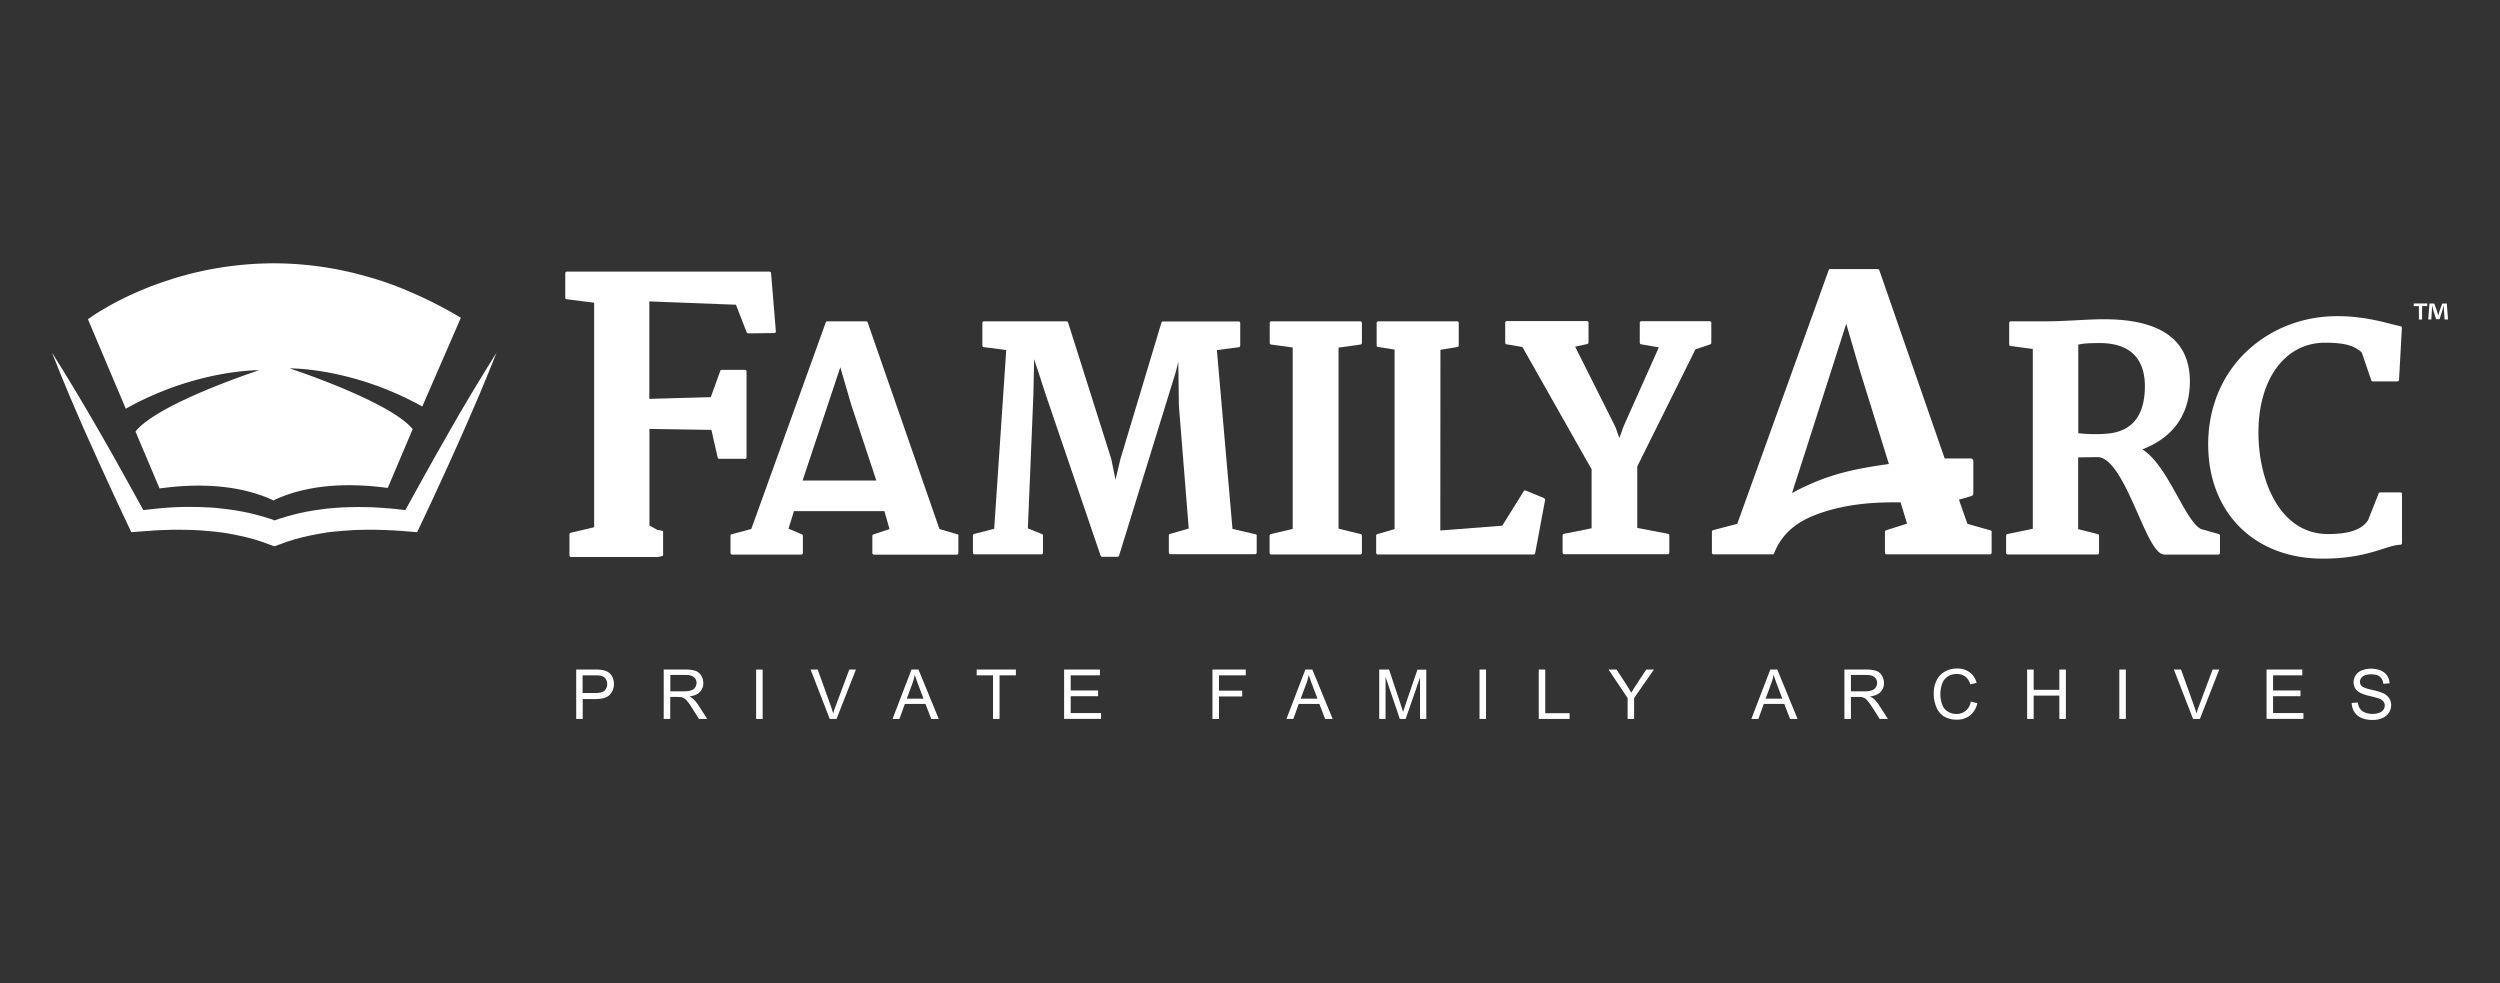
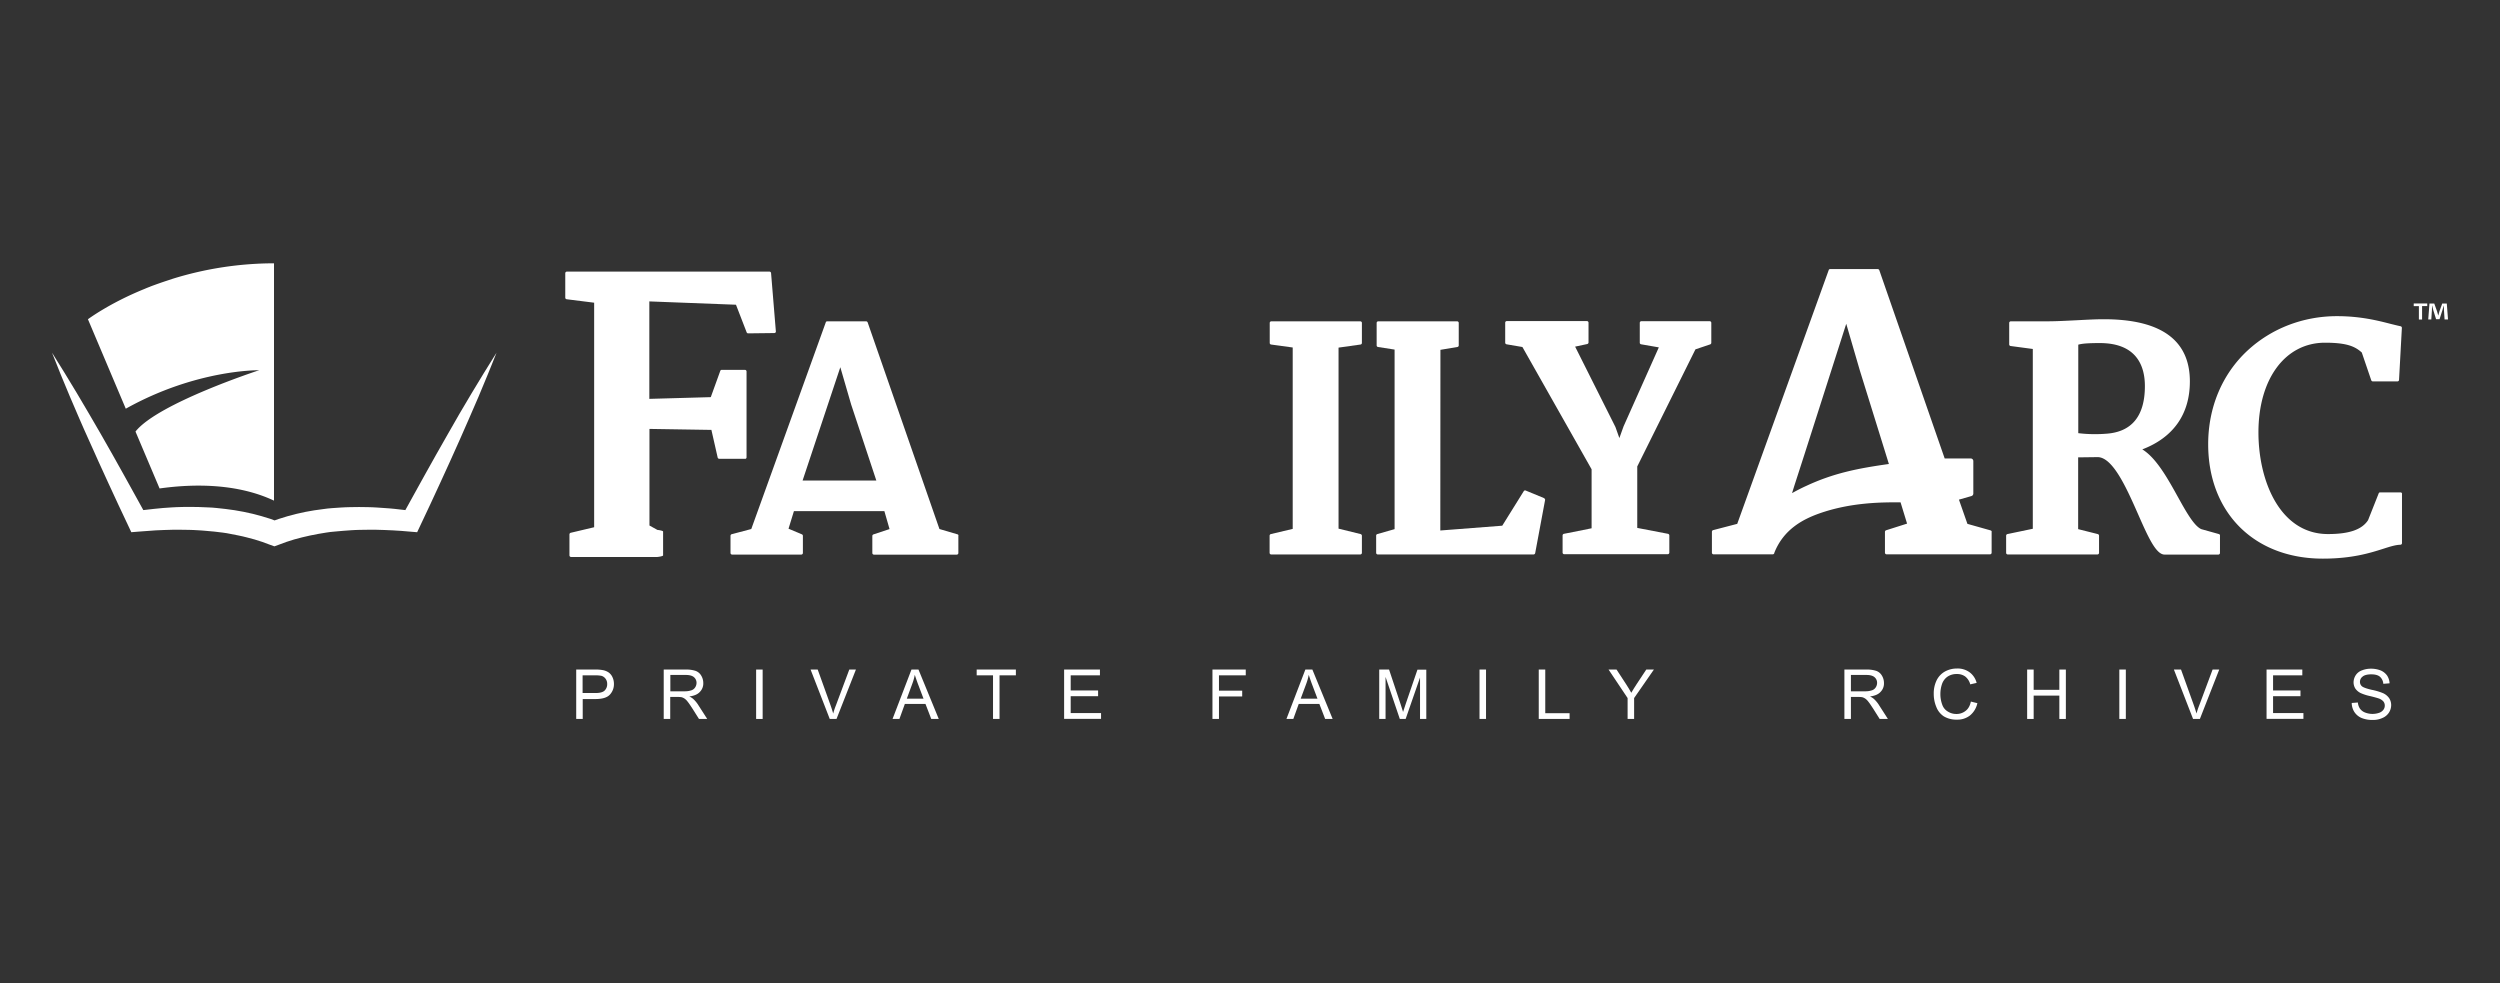
<svg xmlns="http://www.w3.org/2000/svg" id="Layer_1" data-name="Layer 1" viewBox="0 0 2034.2 800">
  <rect x="0" y="0" width="2034.2" height="800" fill="#333333" stroke="none" />
  <defs>
    <style>.cls-1{fill:#fff;}</style>
  </defs>
  <title>Icons</title>
  <path class="cls-1" d="M1975,246.85v2.2h-4.2V260h-2.6v-10.9H1964v-2.2h11Zm14.1,13.1-.5-7.7c0-1,0-2.3-.1-3.6h-.1c-.3,1.2-.7,2.7-1.1,3.9l-2.3,7.2h-2.8l-2.3-7.4c-.2-1-.6-2.5-.9-3.7h-.1c0,1.2,0,2.4-.1,3.6l-.5,7.7h-2.5l1-13h3.9l2.3,6.4c.3,1,.5,2,.9,3.3h.1q.45-1.8.9-3.3l2.3-6.4h3.7l1,13Z" />
  <path class="cls-1" d="M607.45,372.05v-69.8a1.32,1.32,0,0,0-1.3-1.3h-18.9a1.2,1.2,0,0,0-1.2.9l-7.7,21.3-50,1.4v-79.3l70.5,2.7,8.7,22.5a1.3,1.3,0,0,0,1.2.8h0L630,271a1.78,1.78,0,0,0,1-.4,1.21,1.21,0,0,0,.3-1l-3.9-47.4a1.3,1.3,0,0,0-1.3-1.2H461.25a1.32,1.32,0,0,0-1.3,1.3v19.9a1.31,1.31,0,0,0,1.2,1.3l22.3,2.8V429l-19,4.5a1.38,1.38,0,0,0-1.1,1.3v17.1a1.32,1.32,0,0,0,1.3,1.3h70.1c.7,0,4.8-.6,4.8-1.3v-19.4c0-.7-4-1.3-4.6-1.3l-6.5-3.6V349l50.4.8,5.1,22.5a1.3,1.3,0,0,0,1.3,1h21.2C606.85,373.45,607.45,372.85,607.45,372.05Z" />
  <path class="cls-1" d="M779,434.75l-14.6-4.3L706,262.35a1.42,1.42,0,0,0-1.3-.9h-31.6a1.2,1.2,0,0,0-1.2.9l-60.6,168.1-15.9,4.2a1.38,1.38,0,0,0-1,1.3v14a1.32,1.32,0,0,0,1.3,1.3H652a1.32,1.32,0,0,0,1.3-1.3V436a1.38,1.38,0,0,0-1-1.3l-10.7-4.5,4.4-14.3h73.6l4.2,14.6-13,4.3a1.38,1.38,0,0,0-1,1.3V450a1.32,1.32,0,0,0,1.3,1.3h67.4a1.32,1.32,0,0,0,1.3-1.3V436C780.05,435.35,779.55,434.85,779,434.75ZM713.05,391h-60l30.7-92.2,8.8,30.3Z" />
-   <path class="cls-1" d="M1021.65,434.75l-18.8-4.4-12.7-145.5,17.8-2.3a1.3,1.3,0,0,0,1.2-1.3v-18.4a1.32,1.32,0,0,0-1.3-1.3h-61.5a1.42,1.42,0,0,0-1.3.9l-33.4,111.1-4,16.8-3.4-16.8-35.2-111.2a1.29,1.29,0,0,0-1.3-.9h-67.1a1.32,1.32,0,0,0-1.3,1.3v18.4a1.3,1.3,0,0,0,1.2,1.3l18.2,2.4-9.8,145.4-16.3,4.2a1.3,1.3,0,0,0-1,1.3v14a1.32,1.32,0,0,0,1.3,1.3h54.4a1.32,1.32,0,0,0,1.3-1.3v-14a1.29,1.29,0,0,0-1.1-1.3l-11.2-4.5,4.5-108.8.6-29c1,3.1,2,6.3,3.1,9.4,3.7,11.6,7.3,22.6,8.5,25.9l42.5,124.7a1.42,1.42,0,0,0,1.3.9h12.4a1.42,1.42,0,0,0,1.3-.9l46.2-149.6,2-8.1.5,35.7,8,99.9-15.2,4.4a1.3,1.3,0,0,0-1,1.3v13.9a1.32,1.32,0,0,0,1.3,1.3h68.9a1.32,1.32,0,0,0,1.3-1.3V436A1,1,0,0,0,1021.65,434.75Z" />
  <path class="cls-1" d="M1107.05,434.55l-17.9-4.4V282.85l17.8-2.5a1.31,1.31,0,0,0,1.2-1.3v-16.3a1.32,1.32,0,0,0-1.3-1.3h-72.4a1.32,1.32,0,0,0-1.3,1.3v16.3a1.3,1.3,0,0,0,1.2,1.3l17.5,2.4v147.6l-17.7,4.2a1.38,1.38,0,0,0-1.1,1.3v14a1.32,1.32,0,0,0,1.3,1.3h72.5a1.32,1.32,0,0,0,1.3-1.3v-14A1.5,1.5,0,0,0,1107.05,434.55Z" />
  <path class="cls-1" d="M1256.25,405.25l-14.8-6.1a1.26,1.26,0,0,0-1.6.5l-17.5,28.1-50.4,3.9.1-147,13.7-2.3a1.31,1.31,0,0,0,1.2-1.3v-18.3a1.32,1.32,0,0,0-1.3-1.3h-64.2a1.32,1.32,0,0,0-1.3,1.3v18.3a1.3,1.3,0,0,0,1.2,1.3l13.4,2.1v146.1l-14,4a1.3,1.3,0,0,0-1,1.3v14a1.32,1.32,0,0,0,1.3,1.3h126.8a1.38,1.38,0,0,0,1.3-1.1l8.1-43.4A2.07,2.07,0,0,0,1256.25,405.25Z" />
  <path class="cls-1" d="M1379.55,284.25l11.9-4a1.38,1.38,0,0,0,1-1.3v-16.3a1.32,1.32,0,0,0-1.3-1.3h-55.6a1.32,1.32,0,0,0-1.3,1.3v16.2a1.3,1.3,0,0,0,1.1,1.3l14.4,2.5-28.7,64.3-3.4,9.5-3.2-9-32.8-65.4,9.8-2.1a1.38,1.38,0,0,0,1.1-1.3v-16.1a1.32,1.32,0,0,0-1.3-1.3h-65.2a1.32,1.32,0,0,0-1.3,1.3v16.3a1.38,1.38,0,0,0,1.1,1.3l12.9,2.2,56.3,99.5v48l-22.5,4.5a1.38,1.38,0,0,0-1.1,1.3v14a1.32,1.32,0,0,0,1.3,1.3H1357a1.32,1.32,0,0,0,1.3-1.3v-14a1.38,1.38,0,0,0-1.1-1.3l-25-4.8v-50Z" />
  <path class="cls-1" d="M1805.45,434.55l-14.3-4c-5.9-2.6-12.4-14.2-19.2-26.5-8.2-14.8-17.5-31.5-28.8-38.4,25.3-9.7,38.7-28.7,38.7-55.3,0-33.6-23.5-50.6-70-50.6-6.7,0-13.9.4-21.6.8-8.2.4-16.7.9-25.1.9h-29a1.32,1.32,0,0,0-1.3,1.3v17.5a1.3,1.3,0,0,0,1.2,1.3l18,2.4v146.3l-20.6,4.3a1.38,1.38,0,0,0-1.1,1.3v14a1.32,1.32,0,0,0,1.3,1.3h73a1.32,1.32,0,0,0,1.3-1.3v-14a1.38,1.38,0,0,0-1.1-1.3l-15.9-4v-58.4l15.8-.2c12.5,0,23.8,25.7,32.9,46.3,8.1,18.4,14.6,33,21.6,33h43.8a1.32,1.32,0,0,0,1.3-1.3V436A1.24,1.24,0,0,0,1805.45,434.55Zm-60.2-120.4c0,24.5-10.8,37.6-32.1,38.8-2.3.2-5.2.3-8.4.3h0a105.3,105.3,0,0,1-13.7-.8v-72c3.8-1.1,9.6-1.2,14.8-1.3h2.7C1738.85,279.15,1745.25,298.15,1745.25,314.15Z" />
  <path class="cls-1" d="M1953.25,400.65h-16.6a1.18,1.18,0,0,0-1.2.9l-8.6,21.7c-5,7.7-15.4,11.3-32.6,11.3-38.9,0-56.6-42.9-56.6-82.7,0-43.6,21.8-73,54.2-73,17.4,0,24.3,2.9,29.9,8l7.7,22.6a1.42,1.42,0,0,0,1.3.9h20a1.32,1.32,0,0,0,1.3-1.3l2.3-42.2a1.32,1.32,0,0,0-1.1-1.4c-2.4-.5-5.1-1.2-8-1.9-10.4-2.7-24.6-6.3-43.7-6.3-27.5,0-53.4,10-72.9,28.1-20.6,19.2-31.9,46.2-31.9,76.1,0,55.7,37.5,93.1,93.3,93.1,23.8,0,38.4-4.6,49.1-8,5.6-1.8,10-3.2,14-3.3a1.32,1.32,0,0,0,1.3-1.3V402C1954.65,401.25,1954,400.65,1953.25,400.65Z" />
  <path class="cls-1" d="M1619.65,431.55l-18.8-5.3-6.9-19.7,10.1-2.9a2.13,2.13,0,0,0,1.6-2v-26.5a2.11,2.11,0,0,0-2.1-2.1h-21.2l-53.2-153.2a1.42,1.42,0,0,0-1.3-.9h-38.7a1.2,1.2,0,0,0-1.2.9l-74.4,206.4-19.6,5.1a1.38,1.38,0,0,0-1,1.3v17.1a1.32,1.32,0,0,0,1.3,1.3h48.2a1.32,1.32,0,0,0,1.3-1.3c7.6-19.1,23.3-27.2,36.4-31.9,25.7-9.1,51-9.2,66.3-9.1l5.3,17.3-17,5.4a1.38,1.38,0,0,0-1,1.3v17a1.32,1.32,0,0,0,1.3,1.3h84.2a1.32,1.32,0,0,0,1.3-1.3v-17C1620.75,432.25,1620.25,431.75,1619.65,431.55Zm-149.9-36.2c-4.2,1.9-8,3.9-11.6,5.9l1.9-6.1,8.3-25.7,33.9-106,11.1,38.1,21.1,67.9,2.5,8.1C1511.15,381.15,1491.65,385.15,1469.75,395.35Z" />
  <path class="cls-1" d="M140.45,226.85c-.3.1-.5.2-.8.3-1.2.4-2.5.8-3.7,1.2-4.3,1.4-8.8,3-13.4,4.7-.1.1-.3.1-.4.2-1.6.6-3.1,1.2-4.7,1.9-28.3,11.5-45.3,24.2-45.9,24.6l30.8,72.8c57.6-32.2,108.5-31.3,108.5-31.3s-82.5,26.9-100.6,49.9l19.6,46.3c27.8-3.9,63.1-4.2,93.1,9.9V214.25A279.48,279.48,0,0,0,140.45,226.85Z" />
-   <path class="cls-1" d="M375,258.55a337.33,337.33,0,0,0-41.4-21.1,257.6,257.6,0,0,0-36.3-12.8,276.45,276.45,0,0,0-74.6-10.4v192.8c29.9-14.1,65-13.8,92.8-10l20.3-47.9c-18.8-22.8-100.1-49.4-100.1-49.4s50.5-.9,107.9,31Z" />
  <path class="cls-1" d="M49.45,304.85l7.4,17.8,7.6,17.7c2.6,5.9,5.1,11.8,7.8,17.6s5.2,11.7,7.9,17.6,5.3,11.7,8,17.5,5.4,11.7,8.1,17.5l8.2,17.4,2.4,5.1,6.1-.5c4.6-.4,9.2-.7,13.7-1l6.9-.3c2.3,0,4.6-.2,6.9-.2s4.6-.1,6.8,0,4.6,0,6.8.1,4.5.1,6.8.3,4.5.2,6.8.5l6.7.6c2.2.3,4.5.5,6.7.8s4.4.6,6.6,1.1,4.4.8,6.6,1.3,4.4.9,6.5,1.5l6.4,1.7,6.3,2,6.2,2.3,3.6,1.3,3.6-1.3,6.2-2.3,6.3-2,6.4-1.7,6.5-1.5,6.6-1.3c2.2-.4,4.4-.7,6.6-1.1s4.5-.6,6.7-.8,4.5-.4,6.7-.6,4.5-.3,6.8-.5,4.5-.2,6.8-.3,4.5-.1,6.8-.1,4.5,0,6.8,0,4.6.1,6.8.2,4.6.2,6.8.3c4.6.2,9.1.6,13.7,1l6.1.5,2.4-5.1,8.2-17.4,8.1-17.5c2.7-5.8,5.4-11.7,8-17.5s5.3-11.7,7.9-17.6c5.2-11.7,10.3-23.5,15.4-35.3l7.4-17.8c1.2-3,2.4-6,3.6-8.9l3.6-9c-1.7,2.7-3.4,5.4-5.1,8.2s-3.4,5.5-5.1,8.2l-10,16.5c-6.6,11-13.1,22.1-19.4,33.3-3.2,5.6-6.4,11.1-9.5,16.7s-6.3,11.2-9.4,16.8l-9.3,16.8-6.4,11.6c-2.9-.4-5.8-.7-8.8-1-2.4-.2-4.8-.5-7.2-.6s-4.8-.4-7.2-.5-4.8-.3-7.2-.3-4.8-.1-7.3-.1-4.9,0-7.3.1-4.9.1-7.3.3-4.9.3-7.3.5-4.9.4-7.3.8-4.9.6-7.3,1-4.9.8-7.3,1.3-4.8,1-7.2,1.6l-7.2,1.9-7.1,2.2-3.4,1.2-3.5-1.3-7.2-2.2-7.2-1.9c-2.4-.6-4.8-1.1-7.3-1.6s-4.9-.9-7.3-1.3-4.9-.7-7.3-1-4.9-.5-7.3-.8-4.9-.4-7.3-.5-4.9-.2-7.3-.3-4.9,0-7.3-.1-4.9.1-7.3.1-4.8.2-7.3.3-4.8.3-7.2.5-4.8.4-7.2.7c-2.9.3-5.9.6-8.8,1l-6.4-11.6-9.3-16.8c-3.1-5.6-6.3-11.2-9.4-16.8s-6.3-11.2-9.5-16.7-6.4-11.1-9.7-16.7l-9.8-16.6-10-16.5c-1.7-2.8-3.4-5.5-5.1-8.2s-3.4-5.5-5.1-8.2l3.6,9C47.05,299,48.25,302,49.45,304.85Z" />
  <path class="cls-1" d="M468.85,585v-40.2h15.2a31.68,31.68,0,0,1,6.1.4,12.44,12.44,0,0,1,5,1.9,9.64,9.64,0,0,1,3.2,3.9,12.65,12.65,0,0,1,1.2,5.5,12.42,12.42,0,0,1-3.3,8.7c-2.2,2.4-6.1,3.6-11.8,3.6h-10.3V585Zm5.3-21.1h10.4c3.4,0,5.9-.6,7.3-1.9a7.07,7.07,0,0,0,2.2-5.4,6.87,6.87,0,0,0-1.3-4.3,6.31,6.31,0,0,0-3.4-2.4,25.07,25.07,0,0,0-5-.4h-10.3v14.4Z" />
  <path class="cls-1" d="M540.05,585v-40.2h17.8a24.47,24.47,0,0,1,8.2,1.1,8.78,8.78,0,0,1,4.5,3.8,11.67,11.67,0,0,1,1.7,6.1,9.72,9.72,0,0,1-2.8,7.2c-1.8,2-4.7,3.2-8.6,3.7a12.69,12.69,0,0,1,3.2,2,24.55,24.55,0,0,1,4.4,5.4l7,10.9h-6.7l-5.3-8.4c-1.6-2.4-2.8-4.3-3.8-5.5a11.32,11.32,0,0,0-2.7-2.7,8.56,8.56,0,0,0-2.4-1.1,19,19,0,0,0-3-.2h-6.2V585Zm5.4-22.5h11.4a17.29,17.29,0,0,0,5.7-.8,5.84,5.84,0,0,0,3.1-2.4,6.63,6.63,0,0,0,1.1-3.6,5.94,5.94,0,0,0-2.1-4.7c-1.4-1.2-3.6-1.8-6.5-1.8h-12.7Z" />
  <path class="cls-1" d="M615.25,585v-40.2h5.3V585Z" />
  <path class="cls-1" d="M675.15,585l-15.6-40.2h5.8l10.5,29.2q1.2,3.45,2.1,6.6a56.74,56.74,0,0,1,2.2-6.6l10.9-29.2h5.4L680.65,585Z" />
  <path class="cls-1" d="M726.25,585l15.4-40.2h5.7l16.5,40.2h-6.1l-4.7-12.2h-16.8l-4.4,12.2Zm11.6-16.5h13.6l-4.2-11.1c-1.3-3.4-2.2-6.2-2.9-8.3a44.55,44.55,0,0,1-2.2,7.7Z" />
  <path class="cls-1" d="M808,585v-35.5h-13.3v-4.7h31.9v4.7h-13.3V585Z" />
  <path class="cls-1" d="M865.85,585v-40.2H895v4.7h-23.8v12.3h22.3v4.7h-22.3v13.7h24.7v4.7h-30Z" />
  <path class="cls-1" d="M986.55,585v-40.2h27.1v4.7h-21.8V562h18.9v4.7h-18.9V585Z" />
  <path class="cls-1" d="M1046.75,585l15.4-40.2h5.7l16.5,40.2h-6.1l-4.7-12.2h-16.8l-4.4,12.2Zm11.6-16.5H1072l-4.2-11.1c-1.3-3.4-2.2-6.2-2.9-8.3a44.55,44.55,0,0,1-2.2,7.7Z" />
  <path class="cls-1" d="M1122.25,585v-40.2h8l9.5,28.5c.9,2.7,1.5,4.6,1.9,6,.5-1.5,1.2-3.6,2.1-6.4l9.6-28h7.2V585h-5.1v-33.7l-11.7,33.7H1139l-11.6-34.2V585Z" />
  <path class="cls-1" d="M1203.85,585v-40.2h5.3V585Z" />
  <path class="cls-1" d="M1252.05,585v-40.2h5.3v35.5h19.8V585Z" />
  <path class="cls-1" d="M1324.35,585V568l-15.5-23.2h6.5l7.9,12.1c1.5,2.3,2.8,4.5,4.1,6.8,1.2-2.1,2.7-4.5,4.4-7.1l7.8-11.8h6.2l-16.1,23.2v17Z" />
-   <path class="cls-1" d="M1425.05,585l15.4-40.2h5.7l16.5,40.2h-6.1l-4.7-12.2h-16.7l-4.4,12.2Zm11.6-16.5h13.6l-4.2-11.1c-1.3-3.4-2.2-6.2-2.9-8.3a44.55,44.55,0,0,1-2.2,7.7Z" />
  <path class="cls-1" d="M1500.75,585v-40.2h17.8a24.47,24.47,0,0,1,8.2,1.1,8.78,8.78,0,0,1,4.5,3.8,11.67,11.67,0,0,1,1.7,6.1,9.72,9.72,0,0,1-2.8,7.2c-1.8,2-4.7,3.2-8.6,3.7a12.69,12.69,0,0,1,3.2,2,24.55,24.55,0,0,1,4.4,5.4l7,10.9h-6.7l-5.3-8.4c-1.6-2.4-2.8-4.3-3.8-5.5a11.32,11.32,0,0,0-2.7-2.7,8.56,8.56,0,0,0-2.4-1.1,19,19,0,0,0-3-.2h-6.2V585Zm5.3-22.5h11.4a17.29,17.29,0,0,0,5.7-.8,5.84,5.84,0,0,0,3.1-2.4,6.63,6.63,0,0,0,1.1-3.6,5.94,5.94,0,0,0-2.1-4.7c-1.4-1.2-3.6-1.8-6.5-1.8h-12.7Z" />
  <path class="cls-1" d="M1603.65,570.85l5.3,1.3a17.72,17.72,0,0,1-6,10,16.43,16.43,0,0,1-10.6,3.4,19.8,19.8,0,0,1-10.6-2.6,16,16,0,0,1-6.2-7.7,27.37,27.37,0,0,1-2.1-10.8,24.08,24.08,0,0,1,2.4-11,16.67,16.67,0,0,1,6.8-7.1,20.31,20.31,0,0,1,9.8-2.4,16.49,16.49,0,0,1,10.2,3.1,15.48,15.48,0,0,1,5.7,8.6l-5.2,1.2a12.1,12.1,0,0,0-4.1-6.4,11.1,11.1,0,0,0-6.7-2,13.05,13.05,0,0,0-7.8,2.2,12.13,12.13,0,0,0-4.4,6,25.39,25.39,0,0,0-1.3,7.7,25,25,0,0,0,1.5,9,10.35,10.35,0,0,0,4.7,5.7,12.72,12.72,0,0,0,6.8,1.9,11.67,11.67,0,0,0,7.6-2.6C1601.55,576.75,1603,574.15,1603.65,570.85Z" />
  <path class="cls-1" d="M1649.45,585v-40.2h5.3v16.5h20.9v-16.5h5.3V585h-5.3V566h-20.9v19Z" />
  <path class="cls-1" d="M1724.45,585v-40.2h5.3V585Z" />
  <path class="cls-1" d="M1784.45,585l-15.6-40.2h5.8l10.5,29.2q1.2,3.45,2.1,6.6a56.73,56.73,0,0,1,2.2-6.6l10.9-29.2h5.4L1790,585Z" />
  <path class="cls-1" d="M1844.25,585v-40.2h29.1v4.7h-23.8v12.3h22.3v4.7h-22.3v13.7h24.7v4.7h-30Z" />
  <path class="cls-1" d="M1913.55,572l5-.4a10.6,10.6,0,0,0,1.7,5,9.17,9.17,0,0,0,4,3.1,16.63,16.63,0,0,0,11.6.3,7.21,7.21,0,0,0,3.5-2.5,5.52,5.52,0,0,0,1.1-3.4,5.24,5.24,0,0,0-1.1-3.3,8.66,8.66,0,0,0-3.6-2.4c-1.1-.4-3.5-1.1-7.2-2a37.46,37.46,0,0,1-7.8-2.5,11.36,11.36,0,0,1-4.3-3.7,9.66,9.66,0,0,1-1.4-5,10.82,10.82,0,0,1,1.7-5.7,10.08,10.08,0,0,1,5-4,19.51,19.51,0,0,1,7.4-1.4,21.42,21.42,0,0,1,7.9,1.4,12.44,12.44,0,0,1,5.3,4.2,12.67,12.67,0,0,1,2,6.3l-5.1.4a8.46,8.46,0,0,0-2.8-5.8c-1.6-1.3-3.9-1.9-7-1.9s-5.6.6-7,1.8a5.26,5.26,0,0,0-2.2,4.3,4.65,4.65,0,0,0,1.6,3.6c1,.9,3.7,1.9,8,2.9a48.5,48.5,0,0,1,8.9,2.6,12.22,12.22,0,0,1,5.2,4.1,10.31,10.31,0,0,1,1.7,5.7,11.39,11.39,0,0,1-1.8,6.1,11.59,11.59,0,0,1-5.3,4.4,17.84,17.84,0,0,1-7.8,1.6,23,23,0,0,1-9.2-1.6,13.11,13.11,0,0,1-5.8-4.8A13.92,13.92,0,0,1,1913.55,572Z" />
</svg>